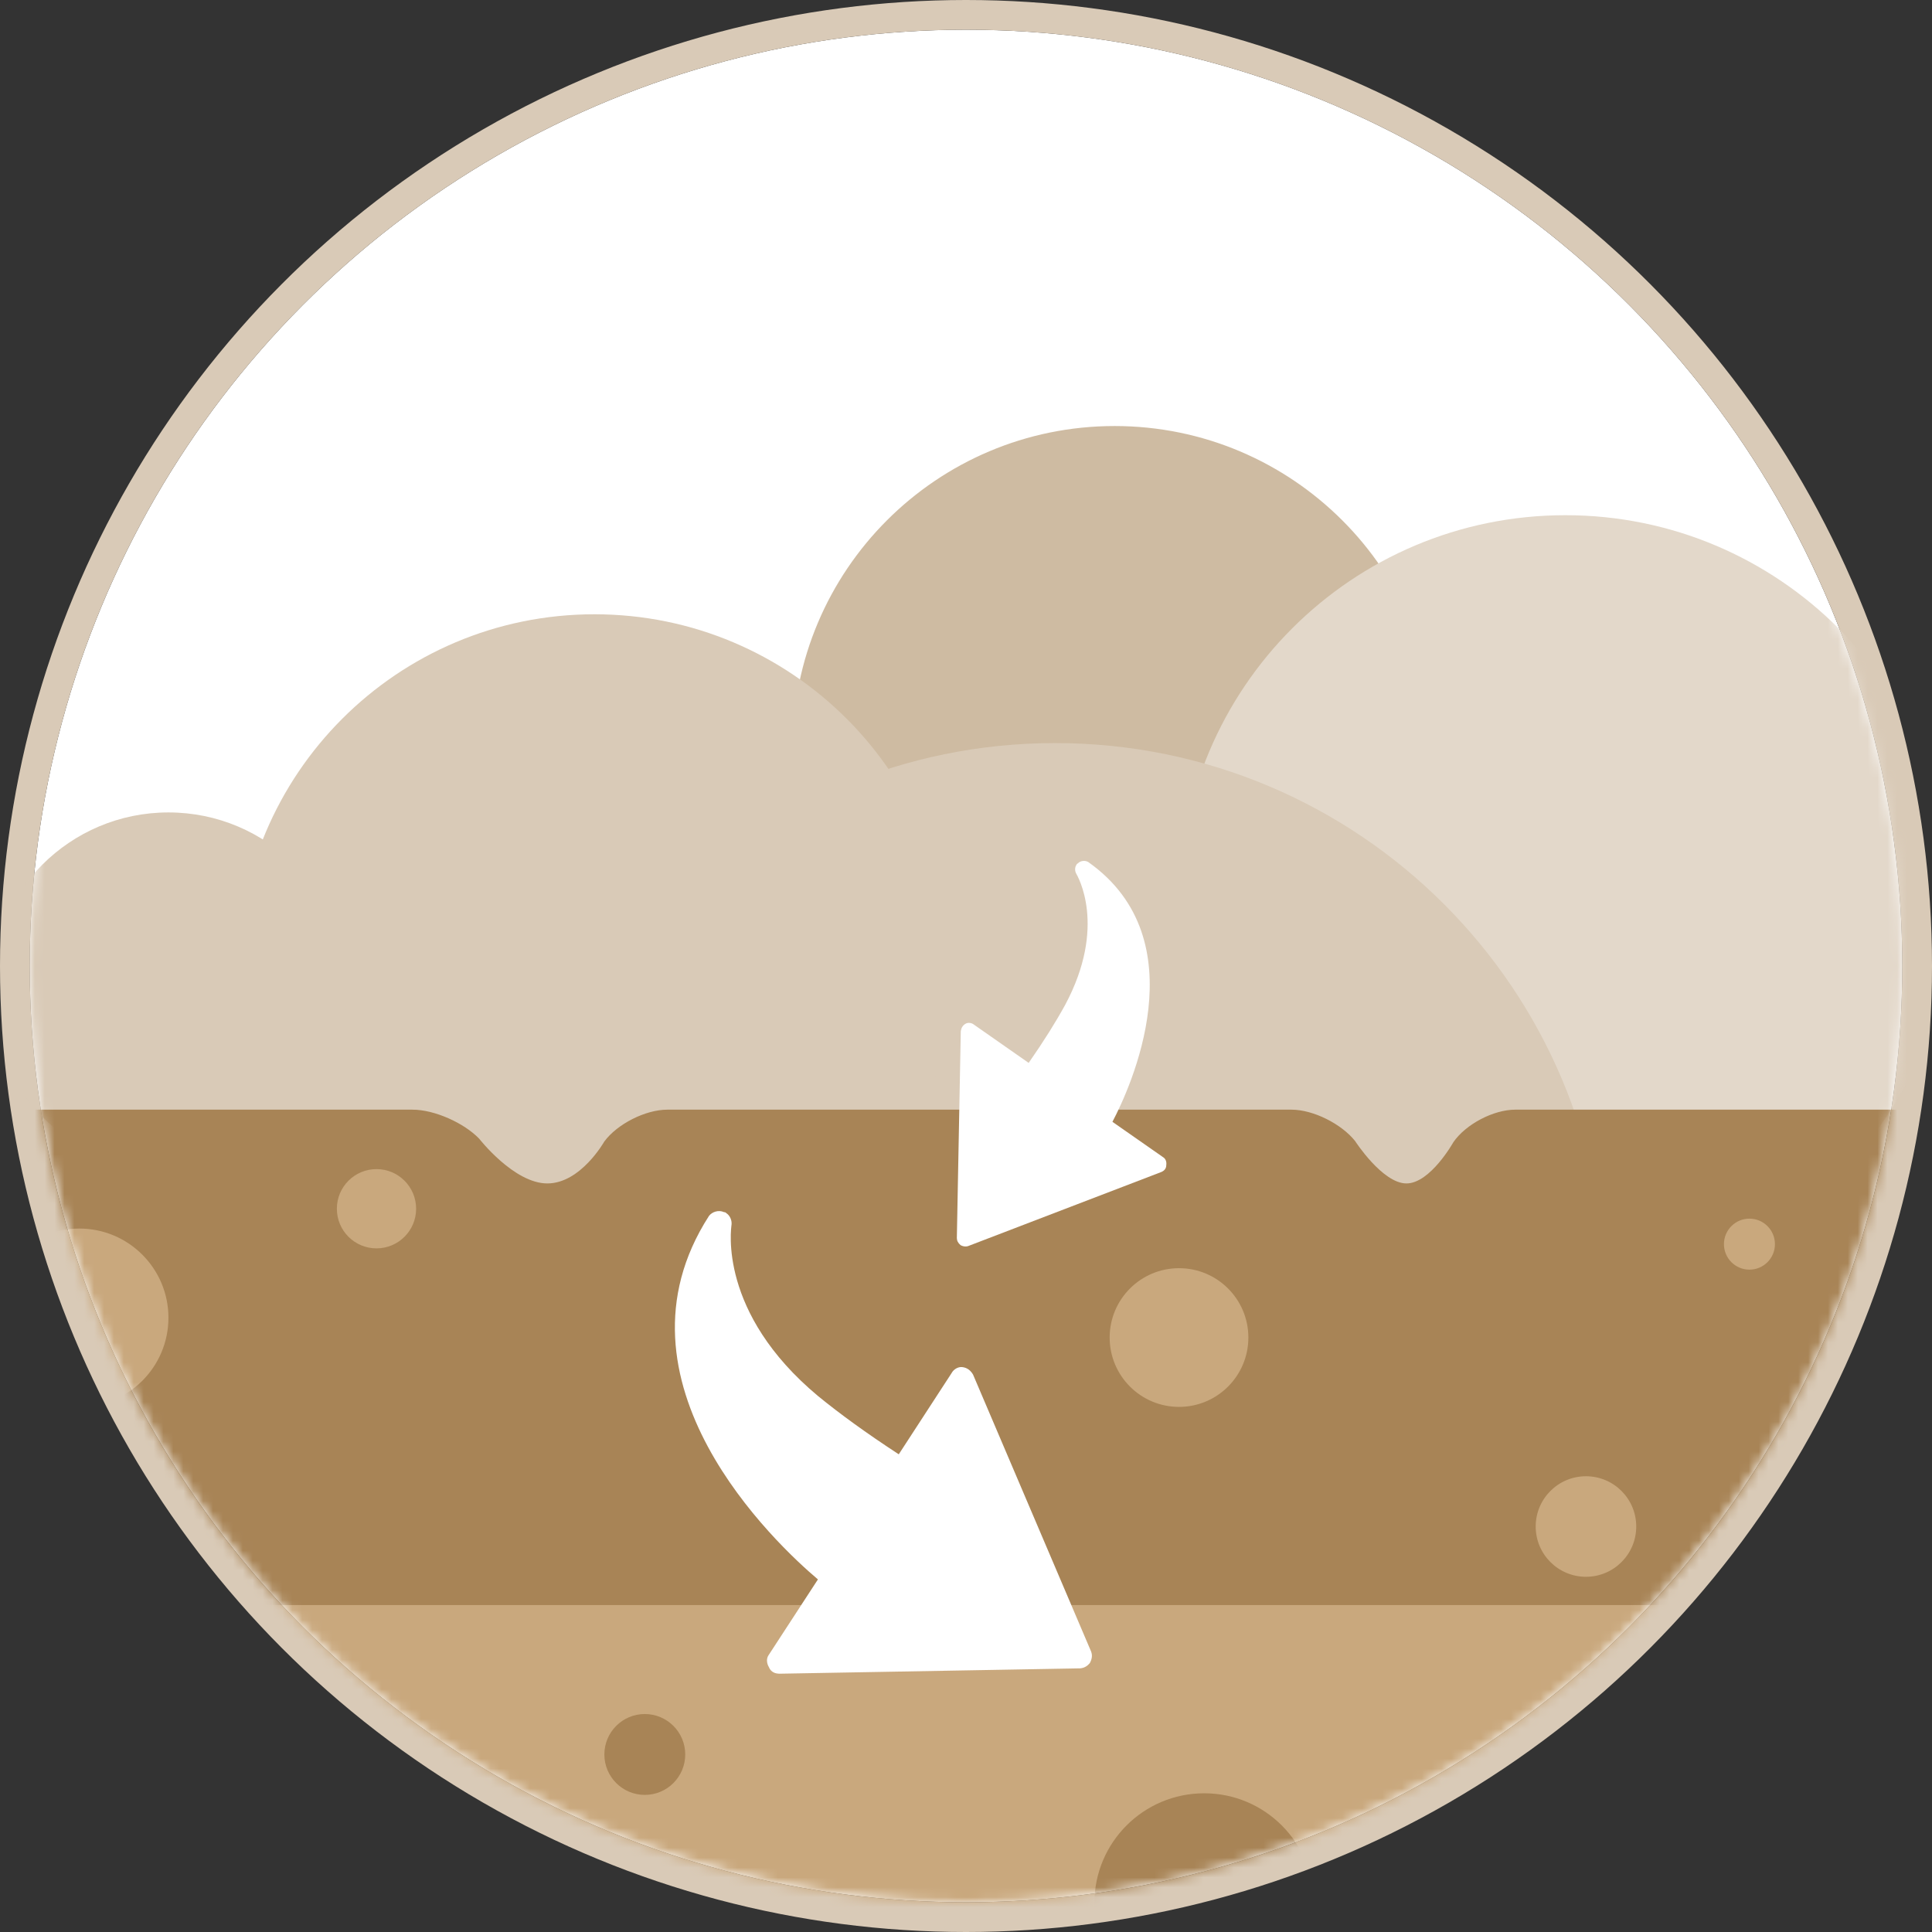
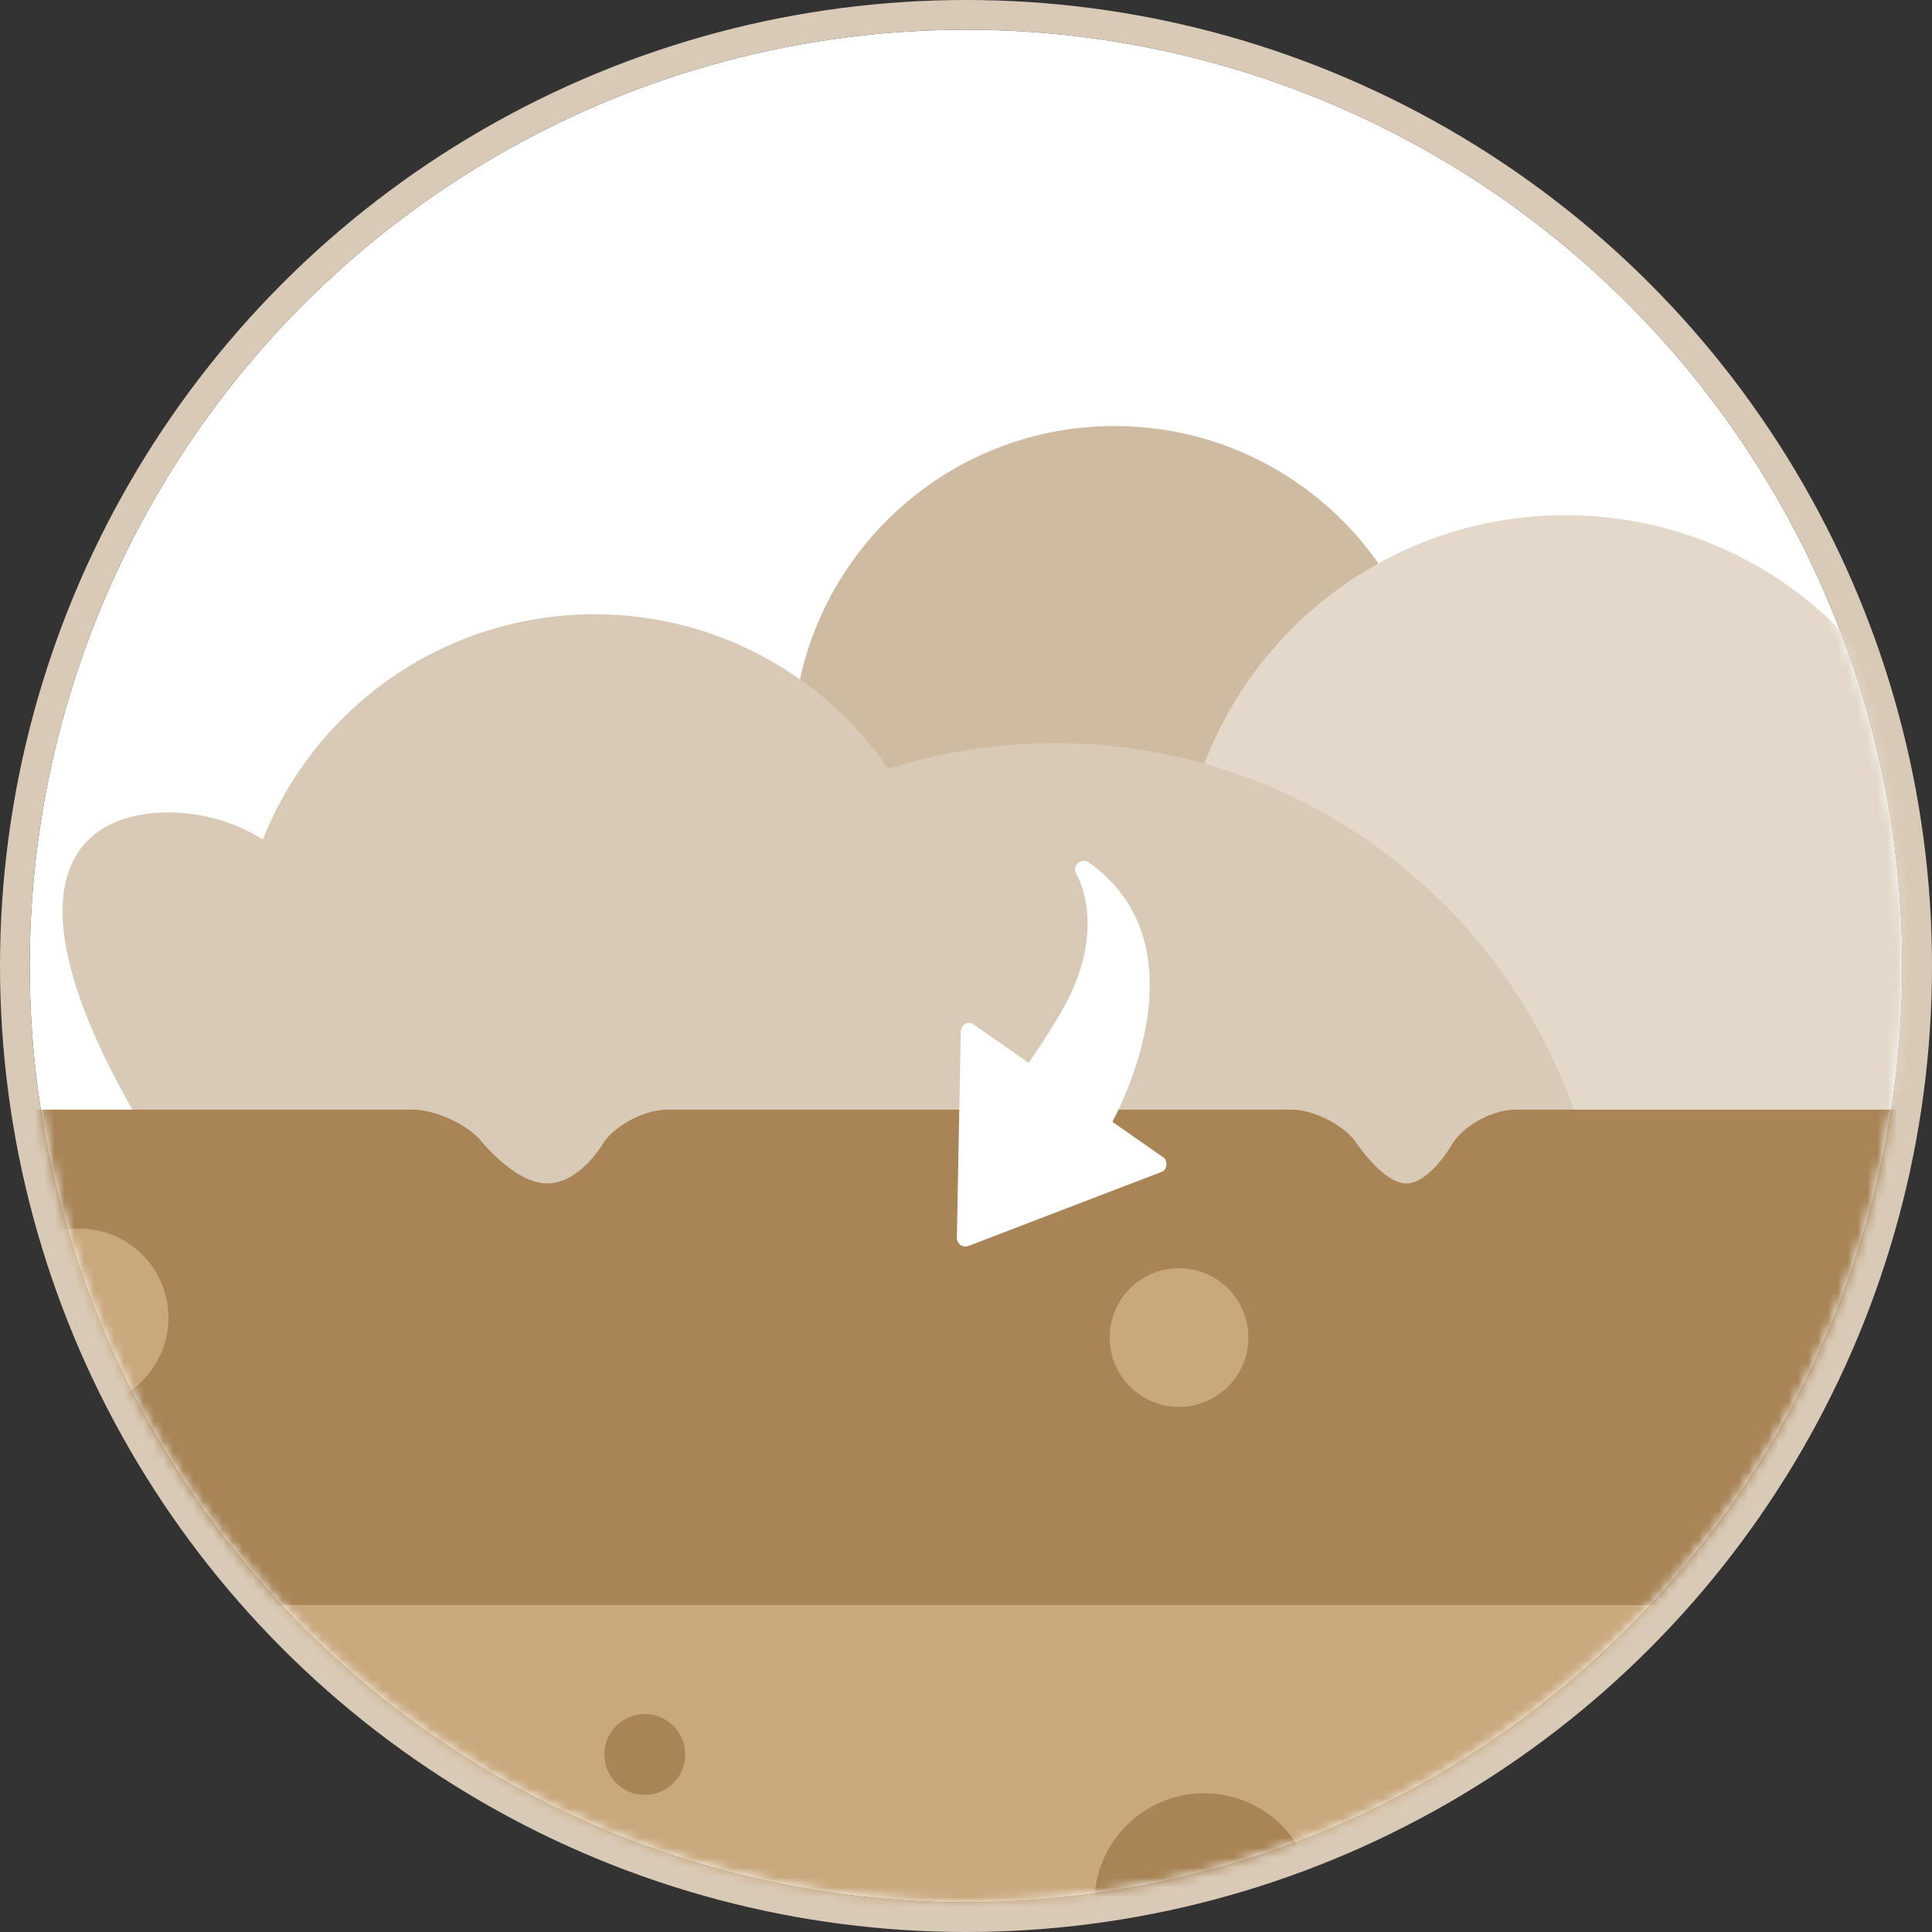
<svg xmlns="http://www.w3.org/2000/svg" xmlns:xlink="http://www.w3.org/1999/xlink" width="195px" height="195px" viewBox="0 0 195 195" version="1.1">
  <rect x="0" y="0" width="195" height="195" fill="#333333" stroke="none" />
  <title>drawing</title>
  <desc>Created with Sketch.</desc>
  <defs>
    <circle id="path-1" cx="94.5" cy="94.5" r="94.5" />
  </defs>
  <g id="Penergetic-K_MoA" stroke="none" stroke-width="1" fill="none" fill-rule="evenodd" transform="translate(-526, -119)">
    <g id="Penergetic-K" transform="translate(115, 122)">
      <g id="bubbles">
        <g id="humus" transform="translate(169, 0)">
          <g id="drawing" transform="translate(245, 0)">
            <mask id="mask-2" fill="white">
              <use xlink:href="#path-1" />
            </mask>
            <g id="Mask">
              <use fill="#FFFFFF" fill-rule="evenodd" xlink:href="#path-1" />
              <circle stroke="#D9CAB7" stroke-width="3" cx="94.5" cy="94.5" r="96" />
            </g>
            <g id="Group" mask="url(#mask-2)">
              <g transform="translate(-4, 40)">
                <path d="M146,32.502 C146,50.448 131.448,65 113.498,65 C95.549,65 81,50.448 81,32.502 C81,14.552 95.549,0 113.498,0 C131.448,0 146,14.552 146,32.502" id="Fill-359" fill="#CEBBA2" />
                <path d="M198,48 C198,69.538 180.538,87 159,87 C137.459,87 120,69.538 120,48 C120,26.459 137.459,9 159,9 C180.538,9 198,26.459 198,48" id="Fill-358" fill="#E3D8CA" />
                <path d="M163,87.497 C163,118.15 138.15,143 107.497,143 C76.845,143 52,118.15 52,87.497 C52,56.845 76.845,32 107.497,32 C138.15,32 163,56.845 163,87.497" id="Fill-360" fill="#D9CAB7" />
                <path d="M97,54.998 C97,74.881 80.884,91 61,91 C41.116,91 25,74.881 25,54.998 C25,35.119 41.116,19 61,19 C80.884,19 97,35.119 97,54.998" id="Fill-361" fill="#D9CAB7" />
-                 <path d="M36,56.998 C36,66.941 27.941,75 18.002,75 C8.059,75 0,66.941 0,56.998 C0,47.059 8.059,39 18.002,39 C27.941,39 36,47.059 36,56.998" id="Fill-362" fill="#D9CAB7" />
+                 <path d="M36,56.998 C36,66.941 27.941,75 18.002,75 C0,47.059 8.059,39 18.002,39 C27.941,39 36,47.059 36,56.998" id="Fill-362" fill="#D9CAB7" />
              </g>
            </g>
            <g mask="url(#mask-2)">
              <g transform="translate(-357, -115)">
                <g id="Group-5" stroke-width="1" fill="none">
                  <path d="M306.323,259.893 C309.567,255.363 316.703,260.58 321.548,257.021 C324.384,254.937 317.499,246.401 309.937,239.996 C302.376,233.591 298.412,232.489 297.248,231.446 C294.439,228.929 293,224 293,224 L312.339,224 C314.548,224 317.032,225.658 317.955,227.667 C317.955,227.667 320.161,233.774 322.699,233.774 C325.237,233.774 328.253,227.501 328.253,227.501 C329.327,225.567 331.984,224 334.207,224 L395.64,224 C397.854,224 400.836,225.34 402.367,226.932 C402.367,226.932 405.877,231.446 409.243,231.446 C412.61,231.446 414.988,227.222 414.988,227.222 C416.299,225.443 419.151,224 421.355,224 L484.347,224 C486.552,224 489.396,225.436 490.773,227.168 C490.773,227.168 493.539,231.446 495.952,231.446 C498.364,231.446 500.688,227.287 500.688,227.287 C501.936,225.472 504.737,224 506.938,224 L568.536,224 C570.74,224 573.718,225.348 575.222,226.953 C575.222,226.953 578.837,231.446 581.244,231.446 C583.651,231.446 586.441,227.158 586.441,227.158 C587.785,225.414 590.668,224 592.867,224 L633.206,224 L633.206,278.392 L311.7,277.392 C311.7,277.392 305.933,260.437 306.323,259.893 Z" id="Path-12" fill="#A88456" />
                  <path d="M0,274 L227.213,274 C227.213,274 226.93,278.855 228.04,283.224 C229.15,287.593 232.128,292.754 235.153,293.343 C240.844,294.451 248.696,283.937 254.878,285.677 C263.487,288.101 255.007,326.35 272.235,326.35 C280.228,326.35 278.228,309.922 283.967,295.835 C286.348,289.989 301.56,301.237 305.573,297.675 C307.386,296.065 308.366,290.664 308.013,285.677 C307.659,280.691 305.573,274 305.573,274 L316.205,274 L435.325,274 L646.134,274 L646.134,388.002 L0,388.002 L0,274 Z" id="Rectangle" fill="#C9A87D" />
                </g>
                <circle id="Oval" fill="#A88456" cx="475.539" cy="304.079" r="11.079" />
                <circle id="Oval" fill="#C9A87D" cx="473" cy="247" r="7" />
                <circle id="Oval" fill="#C9A87D" cx="362" cy="245" r="9" />
-                 <circle id="Oval" fill="#C9A87D" cx="514.074" cy="266.074" r="5.074" />
-                 <circle id="Oval" fill="#C9A87D" cx="530.574" cy="237.574" r="2.574" />
-                 <circle id="Oval" fill="#C9A87D" cx="392" cy="234" r="4" />
                <circle id="Oval" fill="#A88456" cx="419.081" cy="289.081" r="4.081" />
-                 <circle id="Oval" fill="#976238" cx="417" cy="312" r="7" />
              </g>
            </g>
-             <path d="M109.239,162.681 C109.06,162.318 108.605,162.046 108.154,162.046 C107.792,162.046 99.181,162.499 91.843,151.535 C90.302,149.181 88.673,146.371 86.86,142.837 L95.558,138.397 C96.012,138.216 96.284,137.763 96.284,137.401 C96.284,136.858 96.012,136.494 95.649,136.223 L69.101,121.454 C68.738,121.272 68.376,121.272 67.923,121.454 C67.651,121.635 67.381,121.907 67.29,122.36 L63.574,152.534 L63.574,152.714 C63.574,153.076 63.756,153.438 64.118,153.62 C64.48,153.892 64.932,153.982 65.294,153.801 L73.449,149.632 C76.53,154.164 91.029,173.371 108.787,164.402 C109.239,164.131 109.511,163.494 109.33,162.953 C109.33,162.862 109.33,162.771 109.239,162.681" id="Fill-236" fill="#FFFFFF" mask="url(#mask-2)" transform="translate(86.48, 144.038) scale(-1, 1) rotate(-96) translate(-86.48, -144.038) " />
            <path d="M117.325,116.94 C117.201,116.69 116.889,116.503 116.579,116.503 C116.33,116.503 110.409,116.815 105.364,109.277 C104.305,107.658 103.184,105.726 101.938,103.296 L107.918,100.243 C108.231,100.119 108.418,99.807 108.418,99.559 C108.418,99.186 108.231,98.935 107.981,98.749 L89.728,88.594 C89.478,88.469 89.229,88.469 88.918,88.594 C88.731,88.718 88.545,88.905 88.482,89.217 L85.927,109.963 L85.927,110.087 C85.927,110.336 86.053,110.585 86.301,110.71 C86.55,110.897 86.862,110.959 87.11,110.835 L92.717,107.968 C94.835,111.084 104.804,124.29 117.014,118.123 C117.325,117.937 117.512,117.499 117.387,117.127 C117.387,117.064 117.387,117.002 117.325,116.94" id="Fill-236" fill="#FFFFFF" mask="url(#mask-2)" transform="translate(101.677, 104.122) rotate(-118) translate(-101.677, -104.122) " />
          </g>
        </g>
      </g>
    </g>
  </g>
</svg>